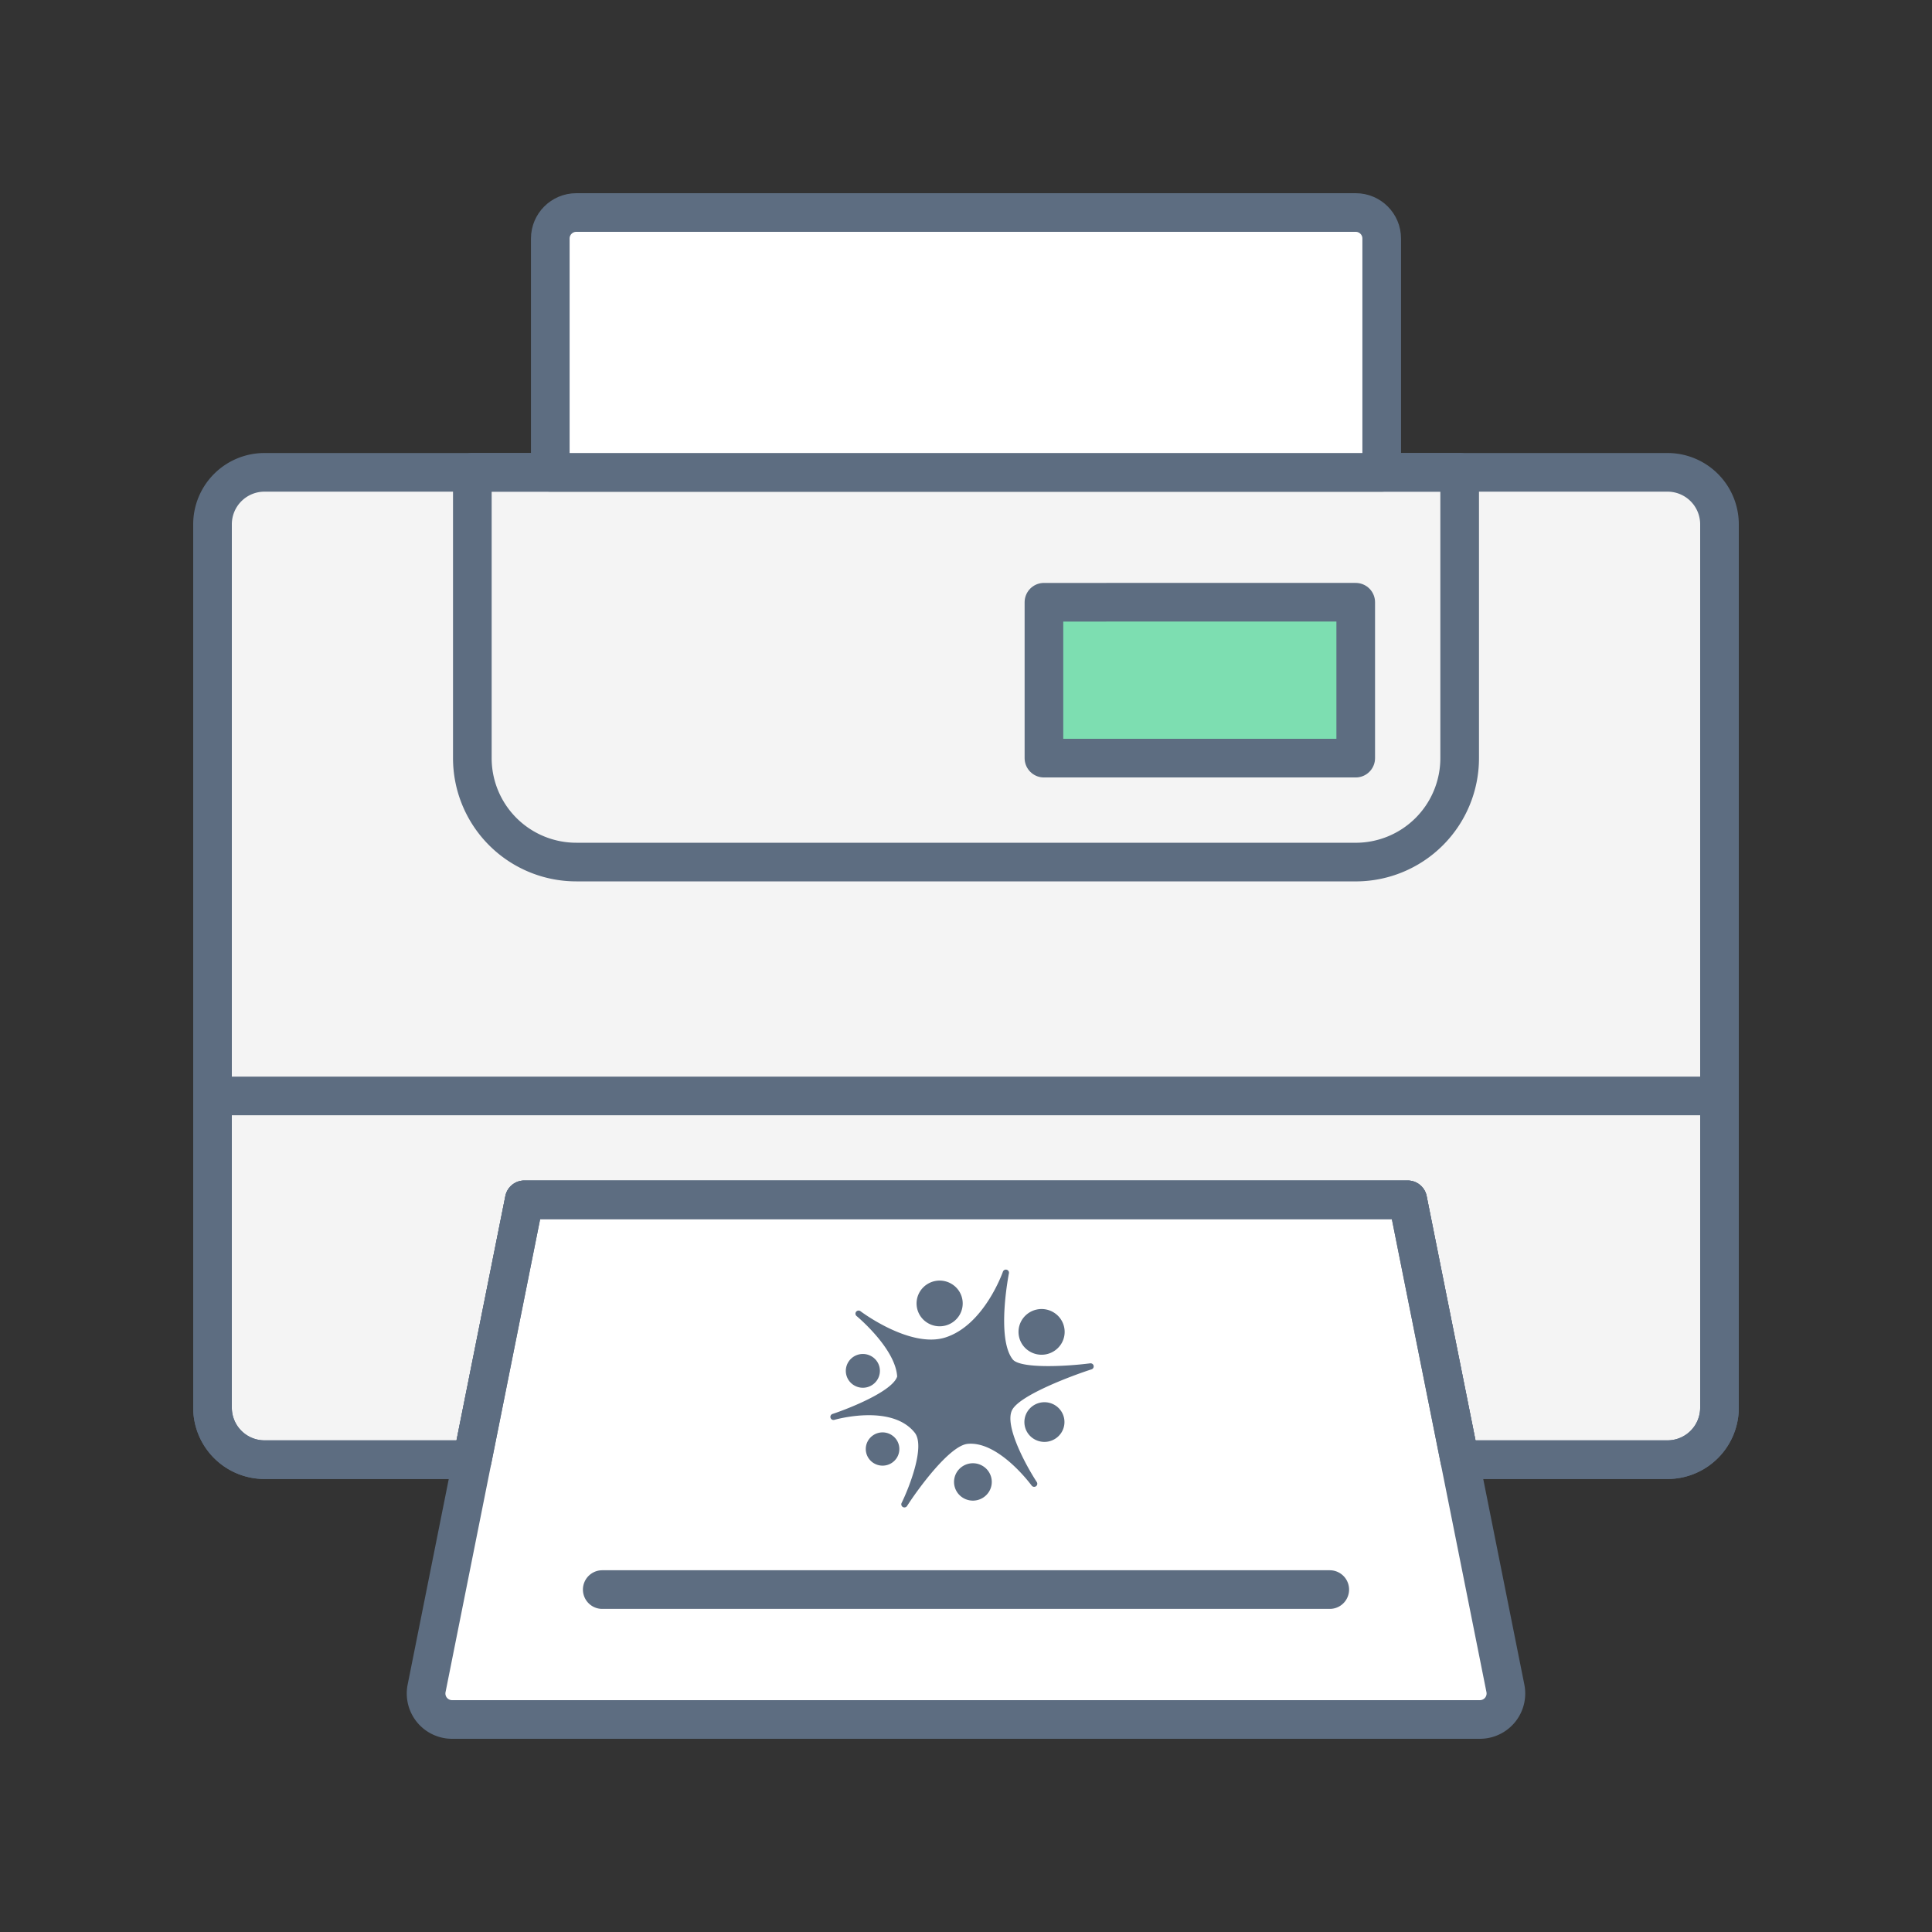
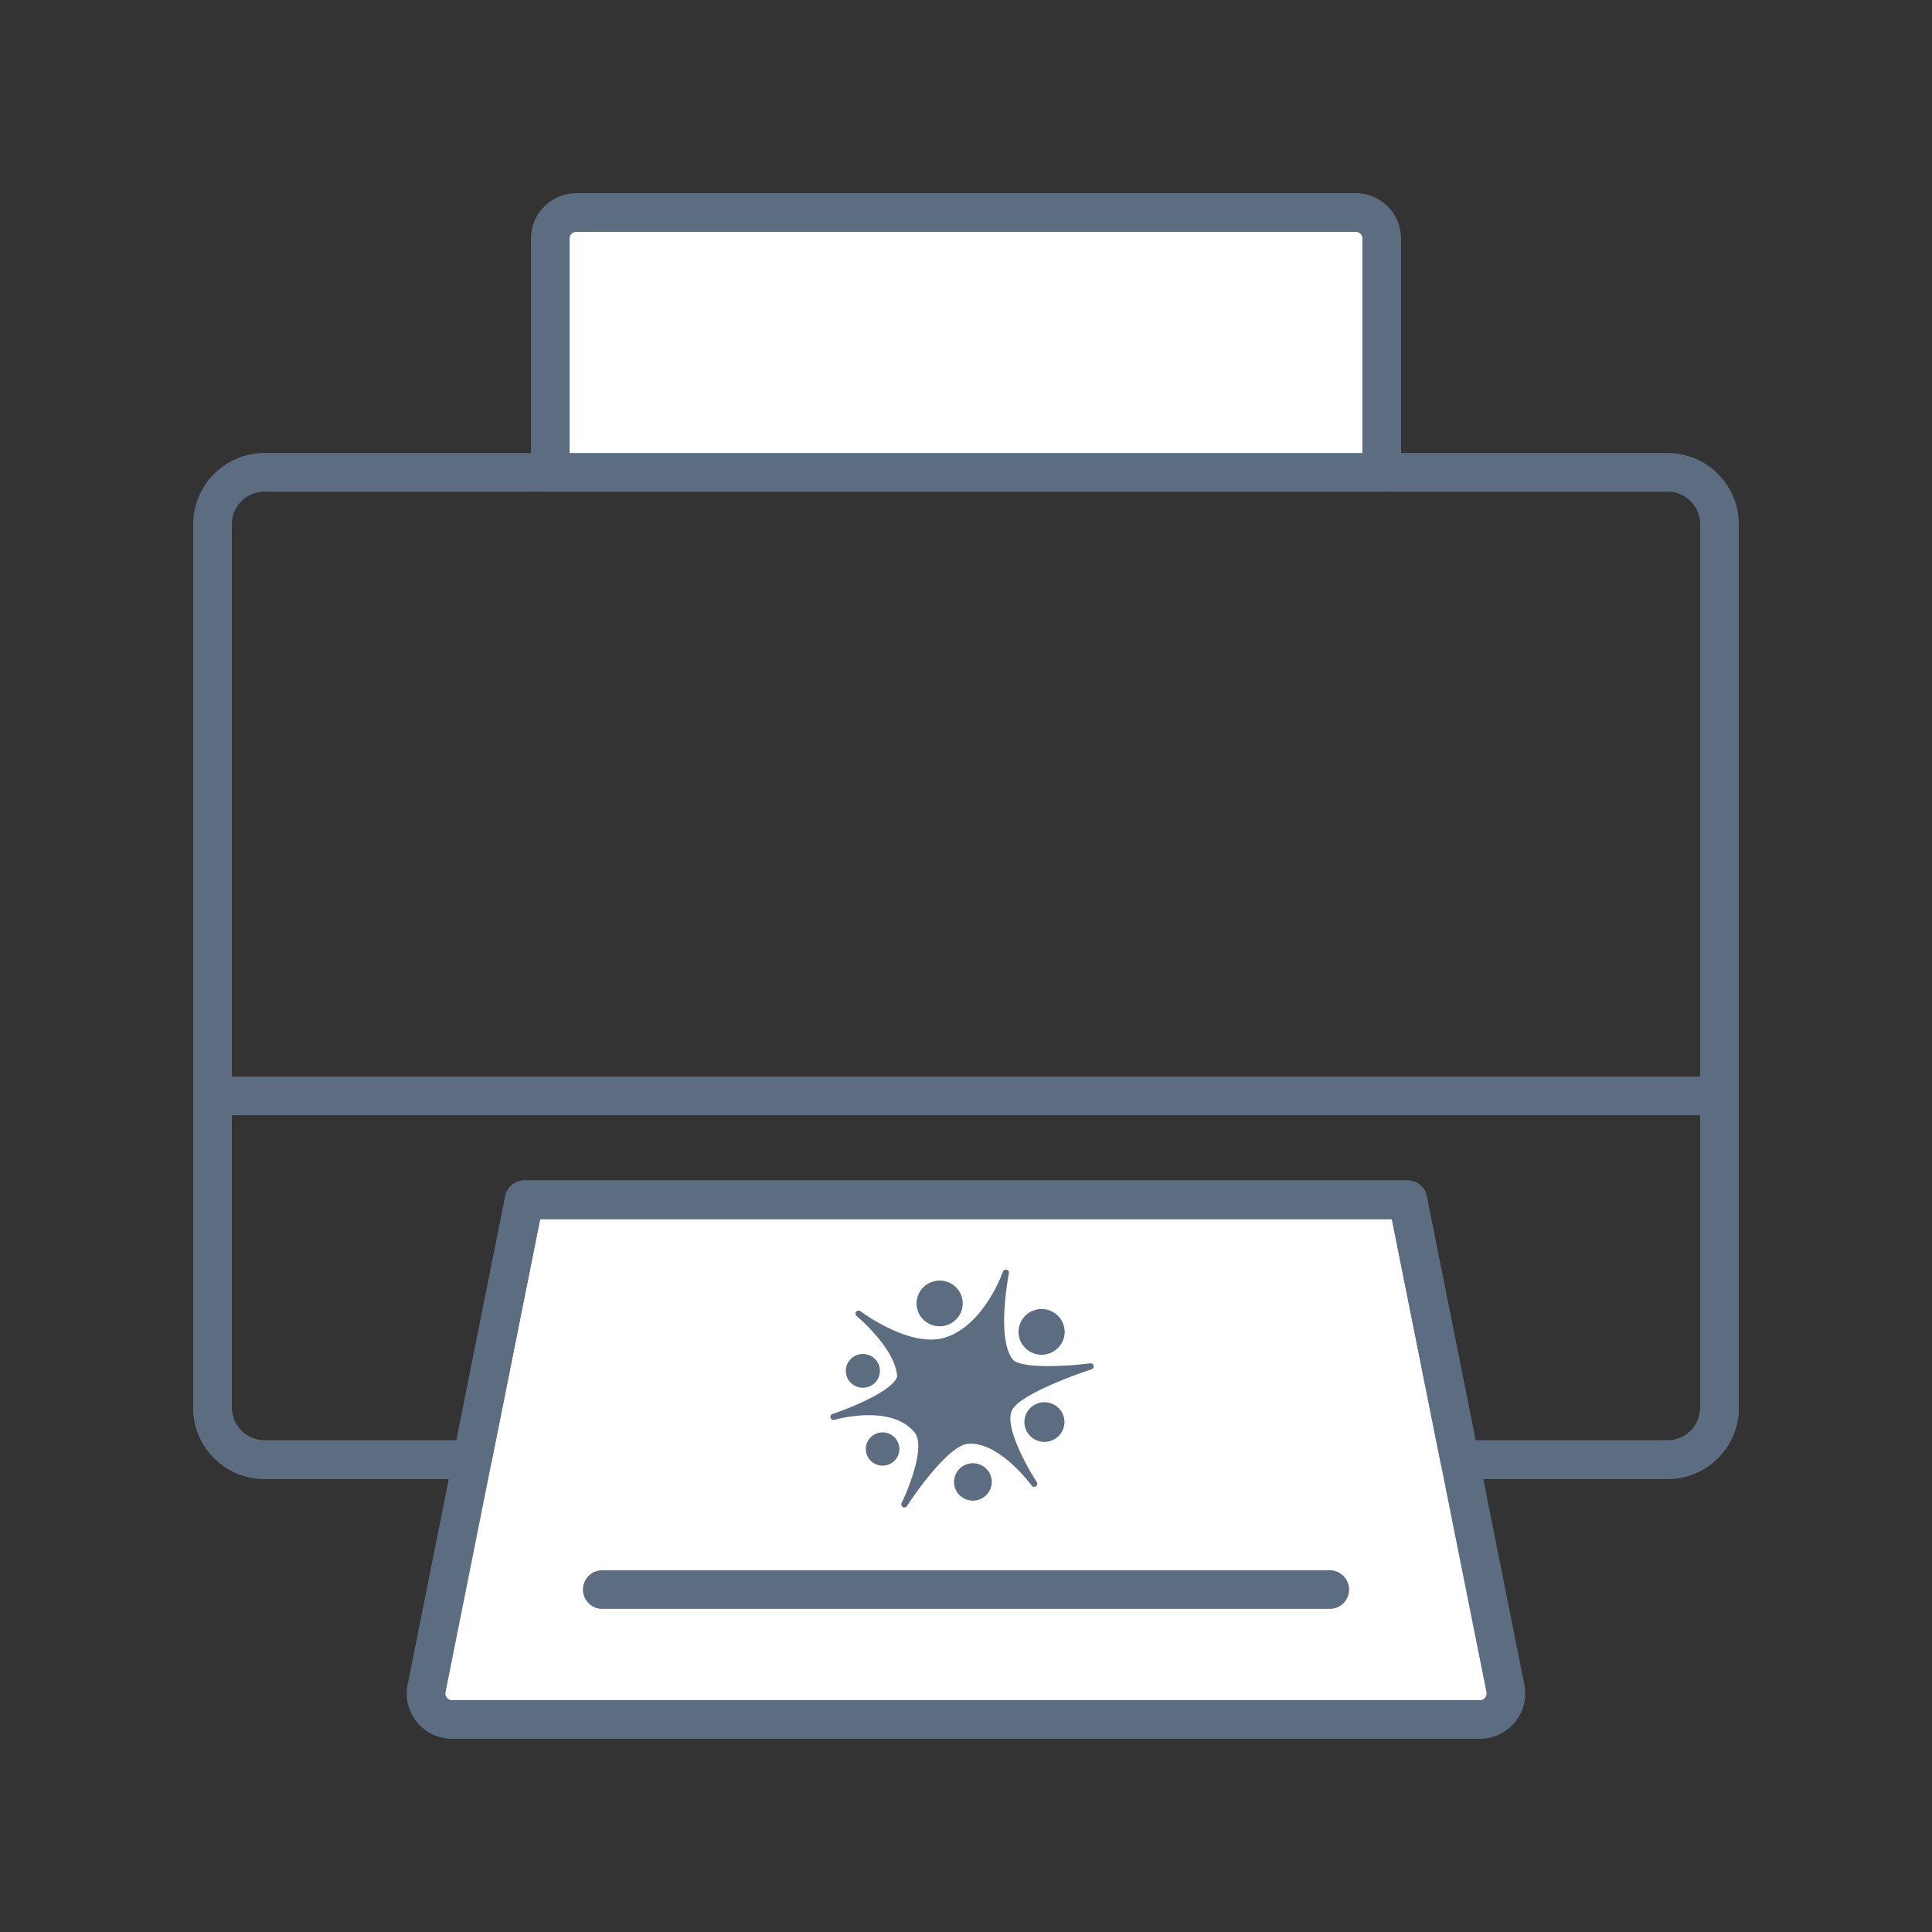
<svg xmlns="http://www.w3.org/2000/svg" width="100" height="100" viewBox="0 0 100 100">
  <rect x="0" y="0" width="100" height="100" fill="#333333" stroke="none" />
  <title>design-categories-print-design</title>
  <g fill="none" fill-rule="evenodd">
-     <path d="M86.31 24.448H13.69a2.69 2.69 0 0 0-2.69 2.69v45.724a2.69 2.69 0 0 0 2.69 2.69h10.758l2.69-13.449h45.724l2.69 13.449H86.31a2.69 2.69 0 0 0 2.69-2.69V27.138a2.69 2.69 0 0 0-2.69-2.69z" fill="#F4F4F4" fill-rule="nonzero" />
    <path d="M86.31 24.448H13.69a2.69 2.69 0 0 0-2.69 2.69v45.724a2.69 2.69 0 0 0 2.69 2.69h10.758l2.69-13.449h45.724l2.69 13.449H86.31a2.69 2.69 0 0 0 2.69-2.69V27.138a2.69 2.69 0 0 0-2.69-2.69z" stroke="#5D6D81" stroke-width="2" stroke-linecap="round" stroke-linejoin="round" />
-     <path d="M70.172 44.62H29.828a5.38 5.38 0 0 1-5.38-5.379V24.448h51.104v14.793a5.38 5.38 0 0 1-5.38 5.38z" stroke="#5D6D81" stroke-width="2" stroke-linecap="round" stroke-linejoin="round" />
    <path d="M76.601 89H23.4a1.345 1.345 0 0 1-1.32-1.608l5.058-25.289h45.724l5.058 25.289A1.346 1.346 0 0 1 76.601 89" fill="#FFF" fill-rule="nonzero" />
    <path d="M76.601 89H23.4a1.345 1.345 0 0 1-1.32-1.608l5.058-25.289h45.724l5.058 25.289A1.346 1.346 0 0 1 76.601 89z" stroke="#5D6D81" stroke-width="2" stroke-linecap="round" stroke-linejoin="round" />
    <path d="M71.517 24.448H28.483V12.345c0-.743.602-1.345 1.345-1.345h40.344c.743 0 1.345.602 1.345 1.345v12.103z" fill="#FFF" fill-rule="nonzero" />
    <path d="M71.517 24.448H28.483V12.345c0-.743.602-1.345 1.345-1.345h40.344c.743 0 1.345.602 1.345 1.345v12.103z" stroke="#5D6D81" stroke-width="2" stroke-linecap="round" stroke-linejoin="round" />
-     <path fill="#7DDEB1" fill-rule="nonzero" d="M54.034 39.241h16.138v-8.069H54.034z" />
-     <path stroke="#5D6D81" stroke-width="2" stroke-linecap="round" stroke-linejoin="round" d="M54.034 39.241h16.138v-8.069H54.034z" />
    <g fill="#5D6D81">
      <path d="M56.606 70.69a.162.162 0 0 0-.18-.124c-1.352.174-3.636.271-4.01-.206-.858-1.096-.201-4.42-.194-4.454a.16.16 0 0 0-.117-.186.162.162 0 0 0-.195.104c-.01.027-.967 2.76-2.976 3.402-1.818.581-4.37-1.338-4.395-1.358a.163.163 0 0 0-.225.027.159.159 0 0 0 .023.223c.02.017 2.013 1.673 2.1 3.131-.245.765-2.492 1.656-3.346 1.937a.16.16 0 0 0-.103.2c.026.083.115.13.2.105.03-.008 2.948-.848 4.156.662.565.705-.297 2.868-.677 3.641a.16.16 0 0 0 .145.23.162.162 0 0 0 .137-.074c.553-.863 2.196-3.124 3.136-3.216 1.614-.159 3.295 2.135 3.312 2.158.051.07.15.088.223.039a.16.16 0 0 0 .044-.22c-.505-.768-1.718-2.939-1.268-3.746.428-.769 3.106-1.768 4.102-2.088a.16.16 0 0 0 .108-.187" />
      <path d="M54.562 67.946c.554.356.71 1.088.352 1.636a1.201 1.201 0 0 1-1.652.348 1.176 1.176 0 0 1-.351-1.636 1.2 1.2 0 0 1 1.651-.348m-9.42 2.277a.867.867 0 0 1 .259 1.208.885.885 0 0 1-1.22.257.868.868 0 0 1-.259-1.208.886.886 0 0 1 1.22-.257m1.012 4.057a.855.855 0 0 1 .256 1.19.873.873 0 0 1-1.202.252.855.855 0 0 1-.255-1.19.873.873 0 0 1 1.201-.253m4.735 1.614c.453.291.582.89.287 1.339a.982.982 0 0 1-1.35.284.962.962 0 0 1-.288-1.338.982.982 0 0 1 1.35-.285m3.736-3.149c.481.309.617.945.305 1.42a1.043 1.043 0 0 1-1.434.303 1.021 1.021 0 0 1-.306-1.42 1.044 1.044 0 0 1 1.435-.303m-5.339-6.27c.554.355.711 1.087.352 1.636a1.2 1.2 0 0 1-1.651.348 1.175 1.175 0 0 1-.352-1.636 1.2 1.2 0 0 1 1.651-.348" />
    </g>
    <path d="M31.172 82.276h37.656M11 56.724v16.138a2.69 2.69 0 0 0 2.69 2.69h10.758l2.69-13.449h45.724l2.69 13.449H86.31a2.69 2.69 0 0 0 2.69-2.69V56.724H11z" stroke="#5D6D81" stroke-width="2" stroke-linecap="round" stroke-linejoin="round" />
  </g>
</svg>